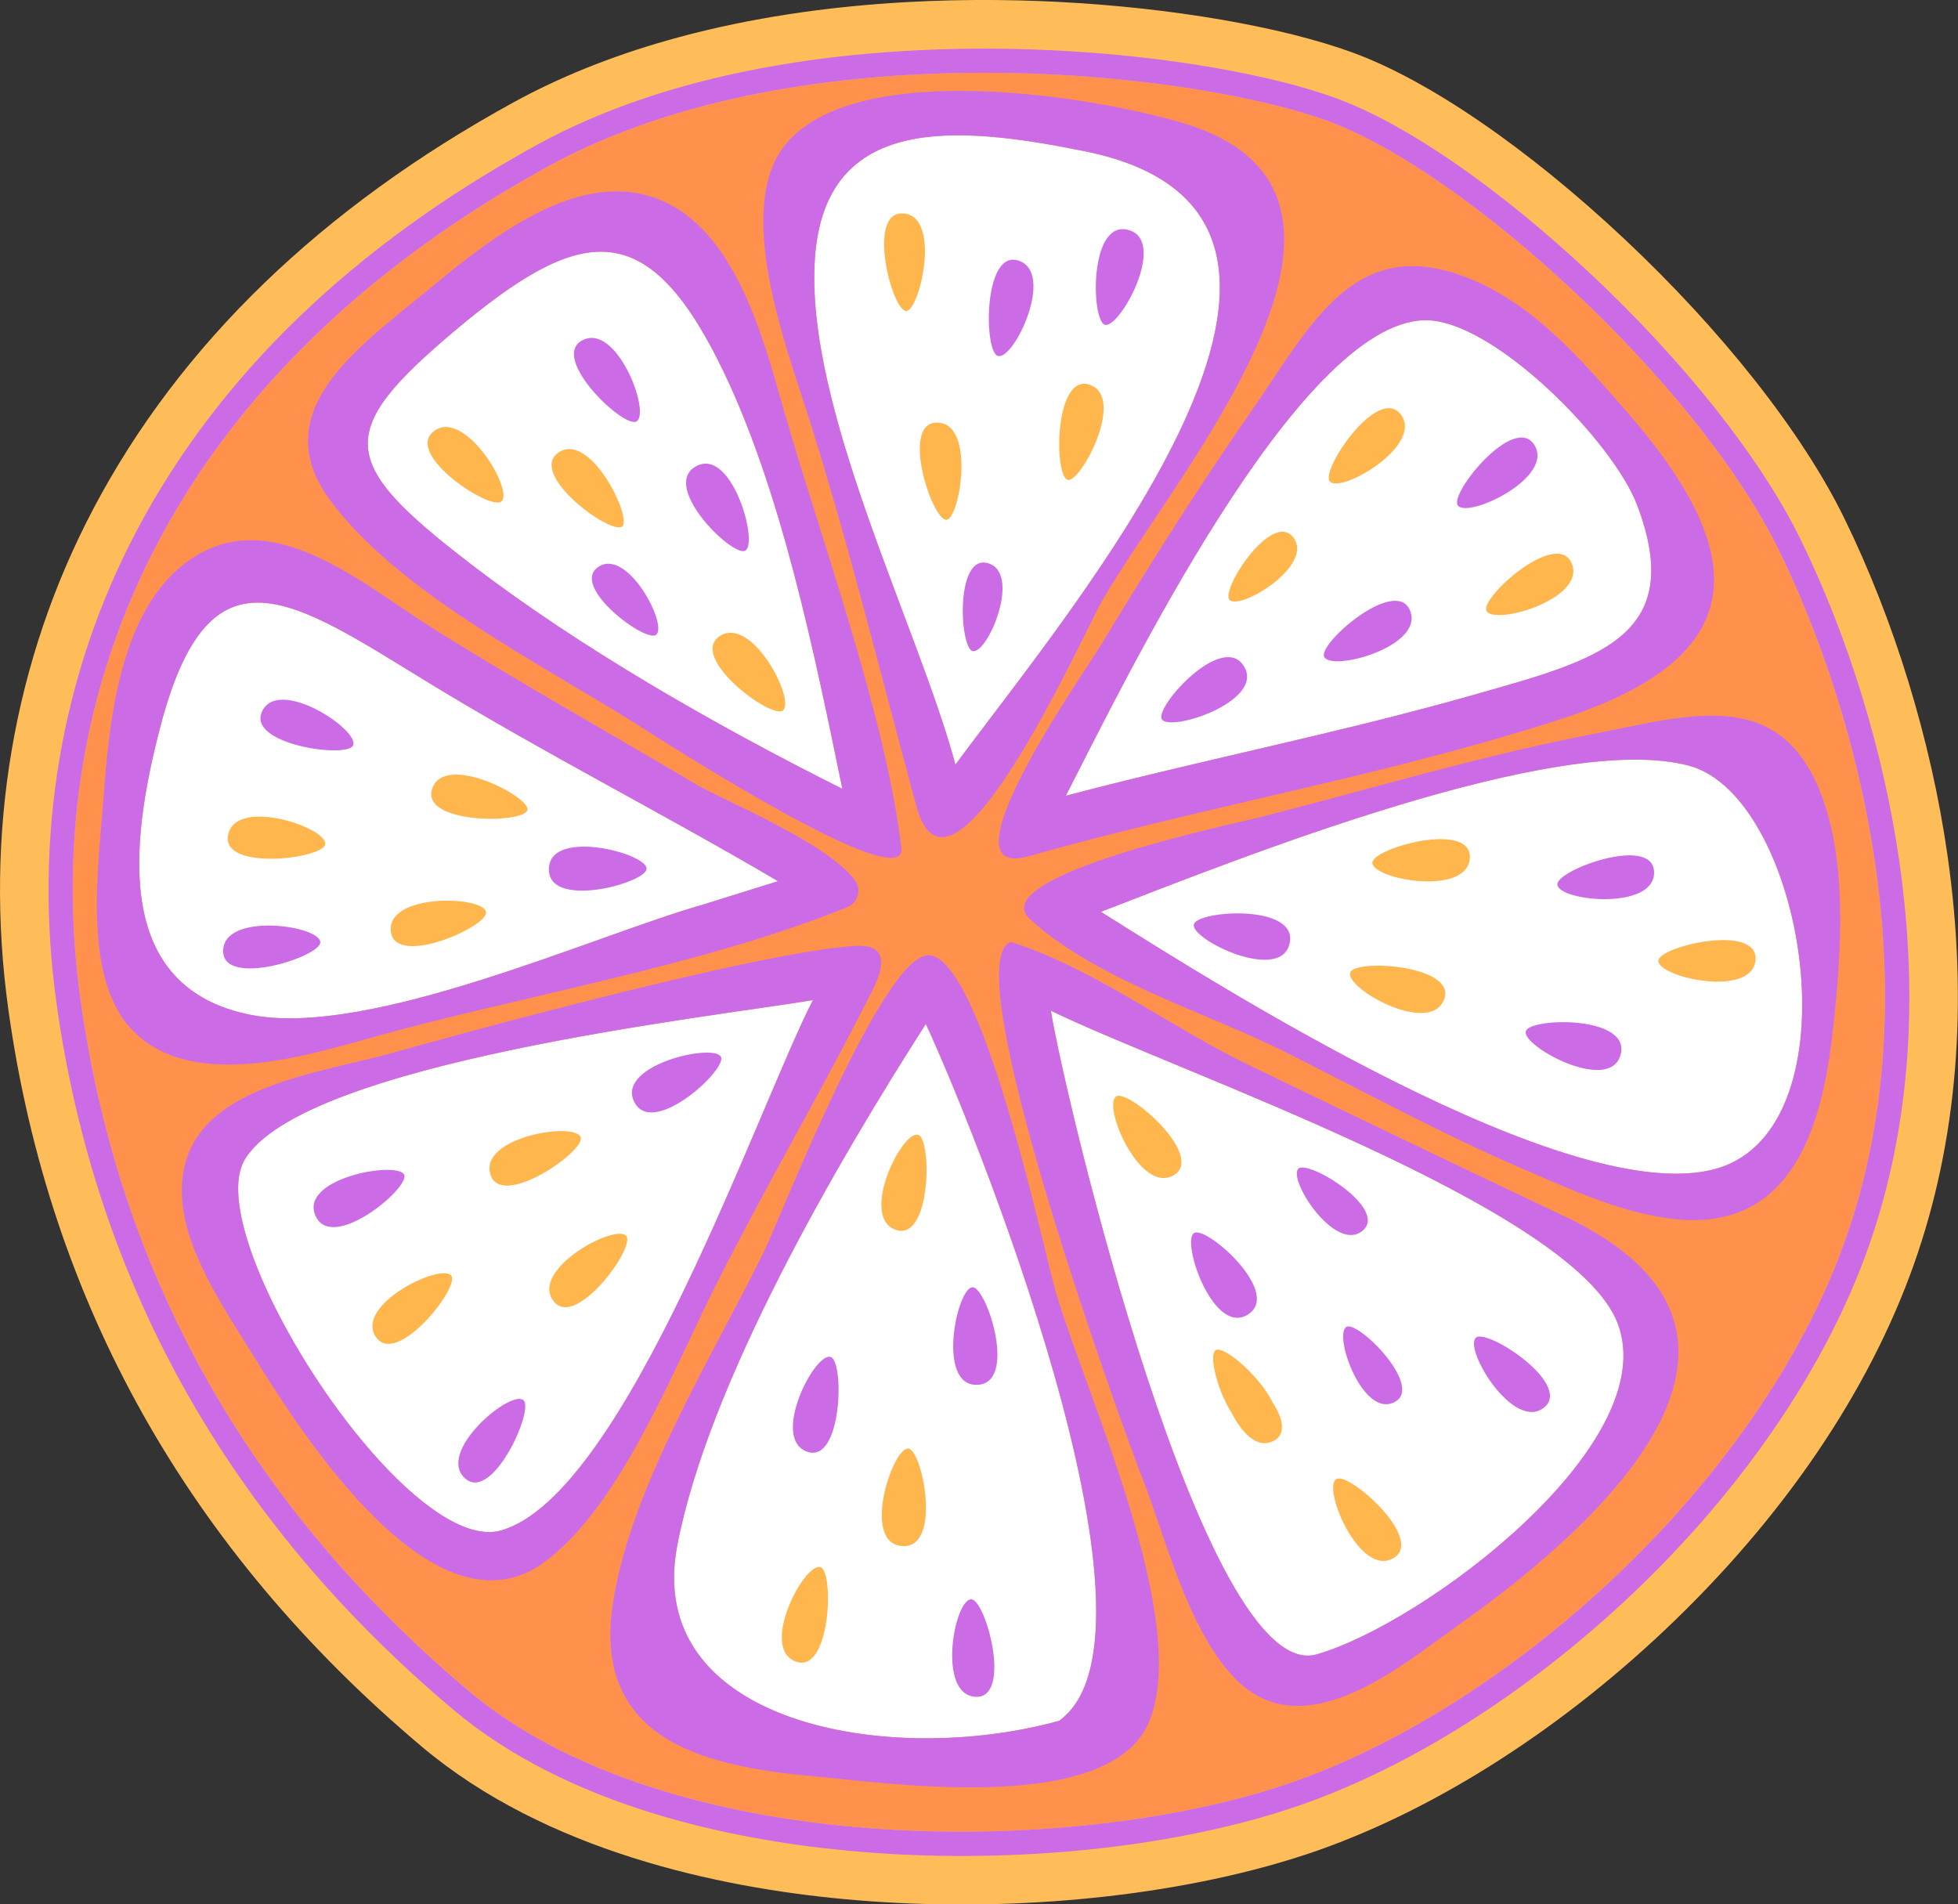
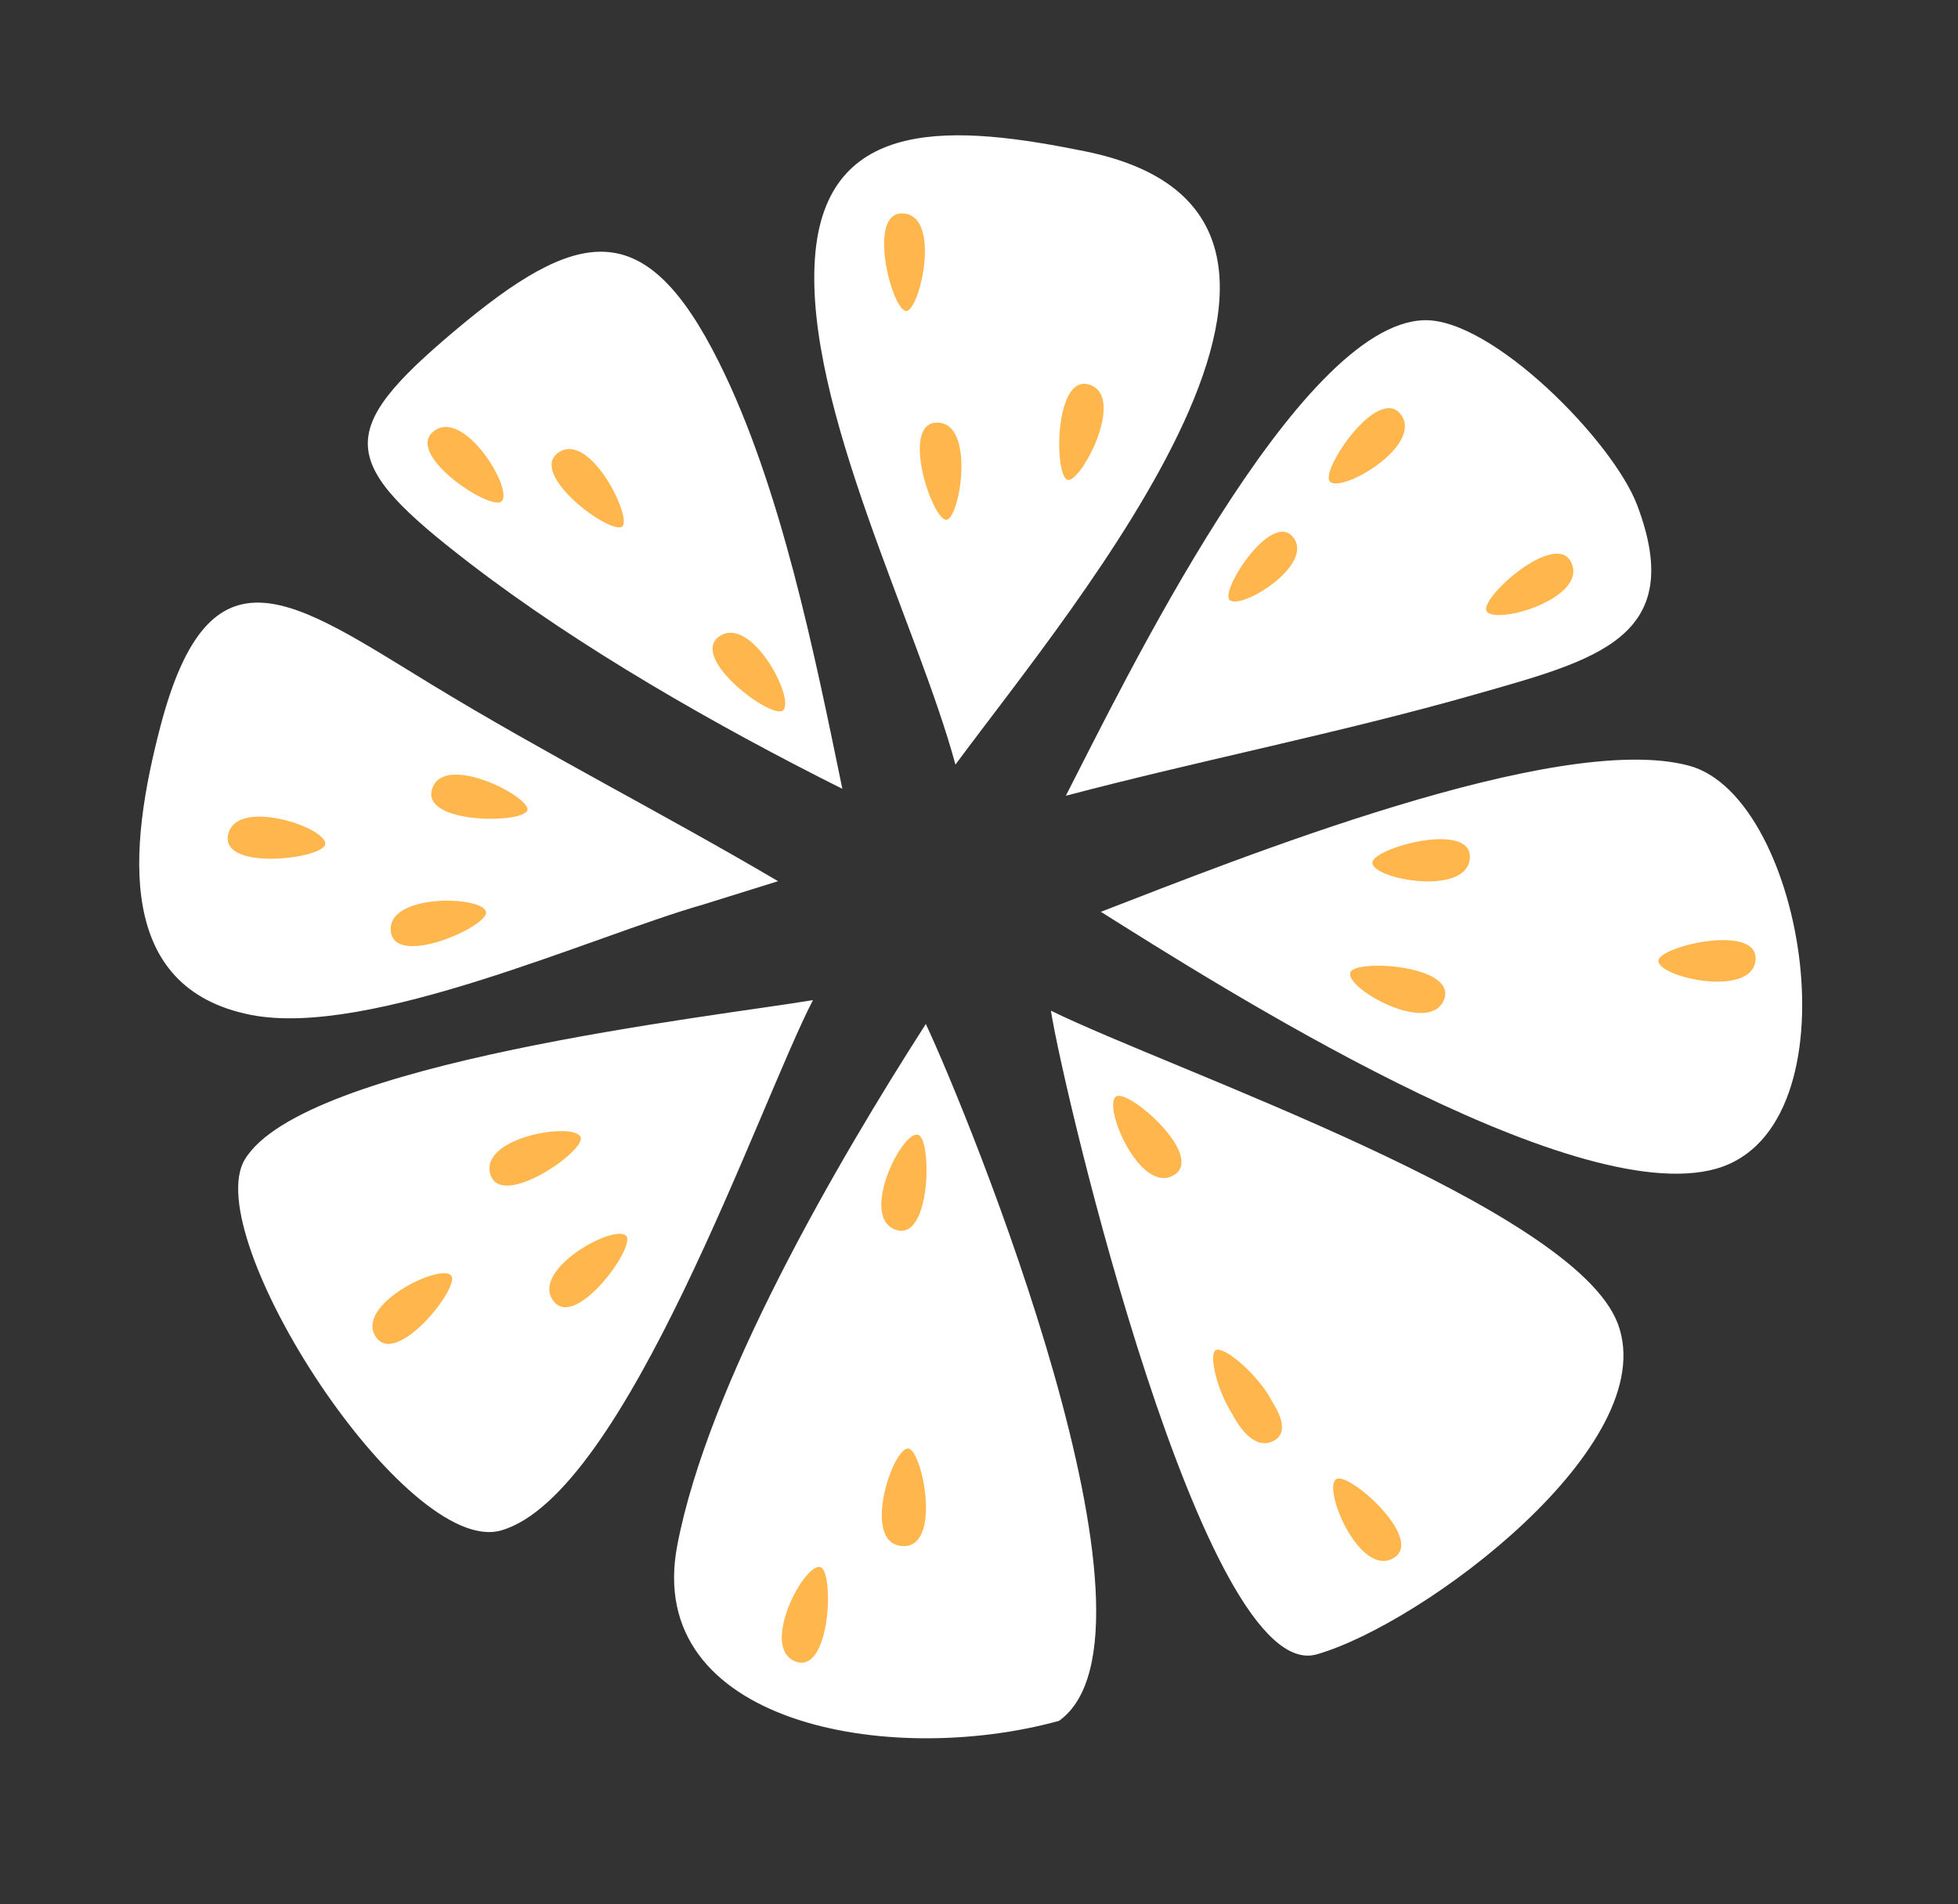
<svg xmlns="http://www.w3.org/2000/svg" fill="#000000" height="482.3" preserveAspectRatio="xMidYMid meet" version="1" viewBox="0.0 0.0 495.9 482.3" width="495.9" zoomAndPan="magnify">
  <rect x="0.0" y="0.0" width="495.9" height="482.3" fill="#333333" stroke="none" />
  <defs>
    <clipPath id="a">
-       <path d="M 0 0 L 495.871 0 L 495.871 482.34 L 0 482.34 Z M 0 0" />
-     </clipPath>
+       </clipPath>
  </defs>
  <g>
    <g clip-path="url(#a)" id="change1_1">
-       <path d="M 322.918 472.082 C 290.754 481.246 250.824 484.477 213.379 480.938 C 182.164 477.988 138.34 468.898 106.832 442.363 C 47.691 392.547 12.465 329.789 2.137 255.828 C -4.094 211.211 3.371 167.246 23.73 128.691 C 45.641 87.195 81.398 52.629 130.016 25.945 C 141.578 19.598 154.656 14.32 168.891 10.266 C 205.375 -0.133 242.855 -0.801 267.871 0.469 C 296.641 1.93 324.574 6.734 342.59 13.316 C 361.852 20.355 386.887 37.52 411.277 60.402 C 436.094 83.684 456.41 109.449 467.023 131.098 C 479.738 157.043 489.043 187.363 493.219 216.473 C 498.621 254.156 495.762 289.062 484.723 320.23 C 473.238 352.641 451.426 384.66 421.648 412.824 C 393.828 439.133 361.82 459.23 331.52 469.418 C 328.762 470.344 325.867 471.242 322.918 472.082" fill="#ffbd59" />
-     </g>
+       </g>
    <g id="change2_1">
-       <path d="M 138.891 42.109 C 202.836 7.016 301.406 17.902 336.258 30.641 C 371.113 43.379 429.746 96.945 450.465 139.219 C 471.184 181.488 489.445 251.66 467.336 314.07 C 445.227 376.484 381.051 433.312 325.645 451.934 C 270.238 470.559 169.18 470.766 118.715 428.258 C 71.734 388.688 31.516 332.855 20.402 253.273 C 9.285 173.695 44.391 93.98 138.891 42.109" fill="#ff914d" />
-     </g>
+       </g>
    <g id="change3_1">
      <path d="M 234.48 259.336 C 211.996 294.395 179.391 350.309 171.531 391.383 C 162.914 436.438 224.973 447.73 268.211 435.832 C 299.051 413.84 245.199 282.133 234.48 259.336 Z M 274.832 38.324 C 242.207 31.695 208.977 28.832 206.398 65.363 C 203.75 102.926 232.566 158.641 241.98 193.645 C 272.031 152.977 355.328 54.688 274.832 38.324 Z M 205.895 253.289 C 180.762 257.504 76.867 268.988 62.004 293.656 C 50.262 313.145 102.797 394.477 126.91 387.605 C 158.5 378.602 192.297 279.523 205.895 253.289 Z M 409.75 335.258 C 398.656 305.652 297.066 271.121 266.156 255.965 C 269.461 276.996 305.023 427.098 333.465 418.992 C 360.527 411.281 421.203 365.82 409.75 335.258 Z M 197.055 223.172 C 168.016 206.062 137.938 190.824 109.086 173.227 C 74.238 151.969 53.211 136.09 40.66 183.848 C 32.48 214.973 29.23 250.297 63.566 257.039 C 93.602 262.938 150.285 237.008 178.055 229.098 C 184.387 227.121 190.723 225.145 197.055 223.172 Z M 427.84 193.941 C 394.555 184.898 313.02 217.742 278.816 230.93 C 307.984 249.238 397.82 306.488 434.695 295.98 C 470.812 285.688 457.309 201.949 427.84 193.941 Z M 414.648 127.945 C 408.492 111.68 377.969 80.73 360.789 81.098 C 328.629 81.781 284.438 173.352 269.941 201.535 C 304.312 192.477 339.254 185.664 373.449 175.922 C 404.227 167.148 427.379 161.594 414.648 127.945 Z M 213.344 199.781 C 181.863 184.027 146.938 164.164 118.891 142.586 C 85.879 117.191 84.66 109.477 115.066 83.863 C 146.5 57.391 163.332 54.156 182.105 91.77 C 197.801 123.211 206.34 165.855 213.344 199.781" fill="#ffffff" />
    </g>
    <g id="change4_1">
      <path d="M 420.02 243.316 C 419.891 247.57 444.008 252.883 444.633 243.004 C 445.211 233.816 420.133 239.656 420.02 243.316 Z M 336.789 121.914 C 339.574 125.176 360.918 112.648 354.688 104.855 C 348.891 97.609 334.395 119.105 336.789 121.914 Z M 341.988 246.289 C 340.582 250.34 362.18 262.43 365.754 253.109 C 369.074 244.445 343.199 242.801 341.988 246.289 Z M 347.586 218.488 C 347.582 222.777 371.941 227.129 372.27 217.156 C 372.574 207.879 347.586 214.797 347.586 218.488 Z M 230.105 366.875 C 226.246 366.219 218.172 390.133 228.055 391.512 C 238.77 393.008 233.742 367.496 230.105 366.875 Z M 311.371 151.887 C 313.977 154.82 333.273 142.996 327.438 135.98 C 322.012 129.453 309.133 149.363 311.371 151.887 Z M 376.473 154.695 C 378.375 158.539 402.133 151.609 397.992 142.531 C 394.145 134.086 374.832 151.387 376.473 154.695 Z M 282.688 277.688 C 279.102 280.043 288.844 302.789 297.355 297.586 C 305.277 292.746 285.77 275.664 282.688 277.688 Z M 307.969 341.902 C 304.832 343.266 312.473 367.352 321.309 362.719 C 329.527 358.402 311.352 340.434 307.969 341.902 Z M 309.23 344.098 C 306.098 345.461 313.738 369.551 322.574 364.914 C 330.793 360.602 312.617 342.629 309.23 344.098 Z M 338.418 374.602 C 334.82 376.938 344.453 399.734 352.992 394.57 C 360.934 389.77 341.516 372.594 338.418 374.602 Z M 114.309 323.105 C 111.762 319.695 89.582 330.555 95.246 338.672 C 100.512 346.227 116.5 326.043 114.309 323.105 Z M 123.098 231.004 C 122.418 226.801 97.73 226.168 98.996 235.984 C 100.172 245.117 123.684 234.617 123.098 231.004 Z M 198.262 179.949 C 201.652 177.324 190.184 155.398 182.094 161.242 C 174.574 166.68 195.34 182.207 198.262 179.949 Z M 270.32 121.508 C 273.48 122.805 285.41 100.523 275.922 97.426 C 267.102 94.551 266.906 120.105 270.32 121.508 Z M 239.617 131.645 C 243.027 131.871 247.277 106.961 237.297 107.031 C 228.02 107.098 235.938 131.398 239.617 131.645 Z M 229.43 78.762 C 232.816 79.215 238.688 54.633 228.727 54.051 C 219.465 53.512 225.77 78.277 229.43 78.762 Z M 133.555 205.254 C 134.828 202.078 112.461 190.312 109.434 199.82 C 106.621 208.664 132.18 208.676 133.555 205.254 Z M 157.508 133.395 C 160.418 131.602 149.43 108.844 141.34 114.688 C 133.82 120.125 154.363 135.328 157.508 133.395 Z M 232.531 287.41 C 228.406 286.223 217.492 308.434 226.988 311.504 C 235.816 314.359 236.074 288.434 232.531 287.41 Z M 147.066 288.039 C 145.645 283.992 121.223 287.98 124.223 297.496 C 127.016 306.344 148.289 291.52 147.066 288.039 Z M 207.801 396.906 C 203.711 395.609 192.207 417.516 201.613 420.844 C 210.363 423.934 211.316 398.023 207.801 396.906 Z M 158.641 313.062 C 155.973 309.703 134.199 321.469 140.152 329.477 C 145.688 336.926 160.938 315.953 158.641 313.062 Z M 82.367 213.836 C 82.996 209.59 59.531 201.727 57.75 211.547 C 56.094 220.676 81.828 217.484 82.367 213.836 Z M 109.738 109.312 C 117.461 102.988 130.234 124.184 127.004 127.008 C 124.227 129.438 102.562 115.195 109.738 109.312" fill="#ffb64d" />
    </g>
    <g id="change5_1">
-       <path d="M 286.109 58.336 C 295.598 61.426 283.453 83.555 279.773 82.23 C 276.301 80.984 275.82 54.984 286.109 58.336 Z M 247.129 350.73 C 237.152 350.477 242.469 325.805 246.375 326.02 C 250.059 326.223 257.941 351.004 247.129 350.73 Z M 410.355 267.438 C 407.273 276.93 385.133 264.805 386.453 261.121 C 387.699 257.648 413.695 257.148 410.355 267.438 Z M 315.219 169.031 C 320.012 177.781 296.008 185.586 294.23 182.102 C 292.555 178.812 310.02 159.547 315.219 169.031 Z M 326.547 239.242 C 323.91 248.867 301.23 237.793 302.375 234.055 C 303.457 230.523 329.402 228.812 326.547 239.242 Z M 388.523 112.562 C 394.051 120.871 371.691 131.48 369.203 127.988 C 367.062 124.98 383.383 104.836 388.523 112.562 Z M 357.074 154.512 C 361.074 163.656 337.215 170.215 335.367 166.344 C 333.781 163.012 353.359 146.012 357.074 154.512 Z M 418.926 220.715 C 419.402 230.684 394.77 228.309 394.43 224.031 C 394.133 220.355 418.48 211.445 418.926 220.715 Z M 79.762 307.551 C 76.266 298.203 101.137 293.906 102.398 297.609 C 103.586 301.105 83.555 317.68 79.762 307.551 Z M 160.469 278.719 C 156.539 269.547 181.184 264.09 182.617 267.73 C 183.965 271.164 164.73 288.66 160.469 278.719 Z M 139.031 219.719 C 139.738 209.762 164.145 216.199 163.75 220.094 C 163.379 223.766 138.266 230.508 139.031 219.719 Z M 315.77 333.094 C 307.066 337.977 299.02 314.055 302.488 312.242 C 305.762 310.531 325.203 327.801 315.77 333.094 Z M 391.121 356.43 C 383.418 362.773 370.594 341.609 373.816 338.777 C 376.59 336.34 398.289 350.531 391.121 356.43 Z M 353.219 355.086 C 345.137 359.324 337.602 337.984 341.016 336.051 C 343.953 334.387 360.73 351.141 353.219 355.086 Z M 345.18 311.621 C 338.316 317.633 326.004 298.645 328.867 295.969 C 331.336 293.664 351.566 306.027 345.18 311.621 Z M 176.547 117.957 C 185.496 113.551 192.246 137.871 188.688 139.492 C 185.328 141.023 166.84 122.738 176.547 117.957 Z M 257.855 65.969 C 267.402 68.875 256.875 91.273 252.734 90.156 C 249.172 89.195 248.977 63.27 257.855 65.969 Z M 247.156 429.738 C 237.188 429.348 241.688 405.012 245.977 405.043 C 249.668 405.066 256.434 430.098 247.156 429.738 Z M 117.801 374.434 C 110.344 367.805 129.266 351.859 132.562 354.602 C 135.398 356.965 124.738 380.598 117.801 374.434 Z M 56.516 240.914 C 56.449 230.938 80.965 234.332 81.129 238.617 C 81.27 242.305 56.57 250.195 56.516 240.914 Z M 66.359 180.219 C 70.492 171.223 91.09 184.848 89.438 188.773 C 88.016 192.148 62.516 188.582 66.359 180.219 Z M 147.379 86.25 C 156.102 81.402 164.898 104.535 161.215 106.738 C 158.051 108.637 139.27 90.758 147.379 86.25 Z M 250.09 142.602 C 258.922 144.887 250.172 165.758 246.344 164.895 C 243.051 164.156 241.871 140.477 250.09 142.602 Z M 151.387 143.676 C 158.781 138.328 169.273 158.379 166.168 160.781 C 163.5 162.844 144.508 148.648 151.387 143.676 Z M 204.5 367.688 C 195.051 364.484 206.27 342.43 210.375 343.672 C 213.906 344.742 213.289 370.664 204.5 367.688 Z M 268.211 435.832 C 224.973 447.73 162.914 436.438 171.531 391.383 C 179.391 350.309 211.996 294.395 234.48 259.336 C 245.199 282.133 299.051 413.84 268.211 435.832 Z M 267.426 327.332 C 264.391 317.082 248.93 242.867 235.328 241.93 C 223.773 241.137 197.461 308.848 193.625 316.695 C 180.527 343.477 160.16 375.727 155.336 405.355 C 149.684 440.043 177.219 447.238 205.43 449.797 C 225.266 451.594 281.574 460.07 291.18 435.68 C 301.402 409.66 275.098 353.266 267.426 327.332 Z M 241.98 193.645 C 232.566 158.641 203.75 102.926 206.398 65.363 C 208.977 28.832 242.207 31.695 274.832 38.324 C 355.328 54.688 272.031 152.977 241.98 193.645 Z M 299.352 31.082 C 276.258 24.258 216.164 14.559 198.648 36.969 C 186.113 53.008 198.914 87.309 204.309 104.168 C 214.879 137.199 222.973 170.766 232.105 204.207 C 240.836 236.18 274.434 160.223 279.344 151.781 C 298.492 118.836 359.52 48.859 299.352 31.082 Z M 126.91 387.605 C 102.797 394.477 50.262 313.145 62.004 293.656 C 76.867 268.988 180.762 257.504 205.895 253.289 C 192.297 279.523 158.5 378.602 126.91 387.605 Z M 216.75 239.555 C 191.586 240.973 110.051 263.652 100.066 266.469 C 78.27 272.621 43.281 275.594 46.227 304.859 C 47.578 318.293 57.52 332.531 64.379 343.668 C 77.012 364.176 110.312 415.859 137.863 395.633 C 156.363 382.051 169.688 349.133 179.258 329.633 C 192.422 302.82 208.113 276.535 221.137 250.449 C 223.766 245.18 225.227 239.078 216.75 239.555 Z M 333.465 418.992 C 305.023 427.098 269.461 276.996 266.156 255.965 C 297.066 271.121 398.656 305.652 409.75 335.258 C 421.203 365.82 360.527 411.281 333.465 418.992 Z M 396.316 308.082 C 369.551 295.406 342.805 282.555 316.098 269.645 C 296.25 260.047 277.09 245.301 256.102 238.566 C 241.32 242.781 284.062 361.109 289.641 375.207 C 295.883 390.977 303.73 425.18 322.02 431.039 C 338.27 436.25 357.48 419.996 369.691 411.348 C 407.035 384.895 457.91 337.246 396.316 308.082 Z M 178.055 229.098 C 150.285 237.008 93.602 262.938 63.566 257.039 C 29.23 250.297 32.48 214.973 40.66 183.848 C 53.211 136.09 74.238 151.969 109.086 173.227 C 137.938 190.824 168.016 206.062 197.055 223.172 C 190.723 225.145 184.387 227.121 178.055 229.098 Z M 216.551 222.98 C 209.664 213.453 182.941 202.594 176.332 198.656 C 156.613 186.922 127.984 170.816 108.637 158.504 C 90.121 146.719 66.73 126.094 45.727 143.566 C 30.281 156.422 27.59 182.914 26.25 201.68 C 25.055 218.5 20.77 246.324 32.738 260.035 C 46.922 276.277 75.527 268.031 92.863 263.133 C 131.211 252.289 177.426 244.828 214.621 229.738 C 217.309 228.648 218.25 225.328 216.551 222.98 Z M 434.695 295.98 C 397.82 306.488 307.984 249.238 278.816 230.93 C 313.02 217.742 394.555 184.898 427.84 193.941 C 457.309 201.949 470.812 285.688 434.695 295.98 Z M 461.418 201.629 C 450.863 173.41 427.734 181.176 402.645 186.062 C 374.324 191.578 346.777 199.938 318.844 207.035 C 311.949 208.785 249.066 221.941 260.836 232.746 C 277.523 248.109 305.316 256.344 325.371 266.375 C 345.297 276.34 365.051 287.172 385.531 295.969 C 400.945 302.59 424.691 314.094 441.656 306.5 C 460.562 298.039 463.426 270.598 465.031 252.812 C 466.496 236.617 467.219 217.133 461.418 201.629 Z M 373.449 175.922 C 339.254 185.664 304.312 192.477 269.941 201.535 C 284.438 173.352 328.629 81.781 360.789 81.098 C 377.969 80.73 408.492 111.68 414.648 127.945 C 427.379 161.594 404.227 167.148 373.449 175.922 Z M 412.367 104.695 C 400.938 91.551 388.801 77.285 372.246 70.586 C 342.891 58.699 332.02 82.41 316.488 104.75 C 303.285 123.738 290.863 143.449 278.91 163.254 C 274.812 170.043 237.621 222.883 260.168 216.953 C 304.676 204.305 351.93 196.285 395.871 181.941 C 443.871 166.273 443.48 140.477 412.367 104.695 Z M 118.891 142.586 C 85.879 117.191 84.66 109.477 115.066 83.863 C 146.5 57.391 163.332 54.156 182.105 91.77 C 197.801 123.211 206.34 165.855 213.344 199.781 C 181.863 184.027 146.938 164.164 118.891 142.586 Z M 198.309 103.133 C 193.008 84.52 185.551 55.715 164.176 49.574 C 143.809 43.723 121.777 62.422 107.258 74.371 C 90.484 88.172 67.203 104.473 83.578 126.652 C 100.84 150.027 136.961 168.094 161.148 183.379 C 168.203 187.84 228.414 226.645 228.336 215.16 C 224.391 181.129 207.551 135.574 198.309 103.133 Z M 467.336 314.07 C 445.227 376.484 381.051 433.312 325.645 451.934 C 270.238 470.559 169.18 470.766 118.715 428.258 C 71.734 388.688 31.516 332.855 20.402 253.273 C 9.285 173.695 44.391 93.98 138.891 42.109 C 202.836 7.016 301.406 17.902 336.258 30.641 C 371.113 43.379 429.742 96.945 450.465 139.219 C 471.184 181.488 489.445 251.66 467.336 314.07 Z M 481.047 218.219 C 477.051 190.348 468.148 161.328 455.984 136.512 C 446 116.145 426.641 91.672 402.867 69.371 C 379.641 47.578 356.129 31.355 338.367 24.863 C 307.301 13.512 233.02 4.777 172.258 22.09 C 158.91 25.895 146.688 30.816 135.934 36.723 C 89.461 62.227 55.371 95.102 34.602 134.43 C 15.457 170.691 8.441 212.082 14.312 254.125 C 24.211 324.988 58.004 385.156 114.754 432.961 C 143.832 457.449 185.062 465.91 214.535 468.695 C 250.52 472.098 288.797 469.02 319.547 460.258 C 322.312 459.469 325.023 458.629 327.602 457.762 C 356.25 448.133 386.648 429.004 413.199 403.891 C 441.168 377.441 462.449 346.273 473.133 316.125 C 483.504 286.852 486.164 253.91 481.047 218.219" fill="#cb6ce6" />
-     </g>
+       </g>
  </g>
</svg>